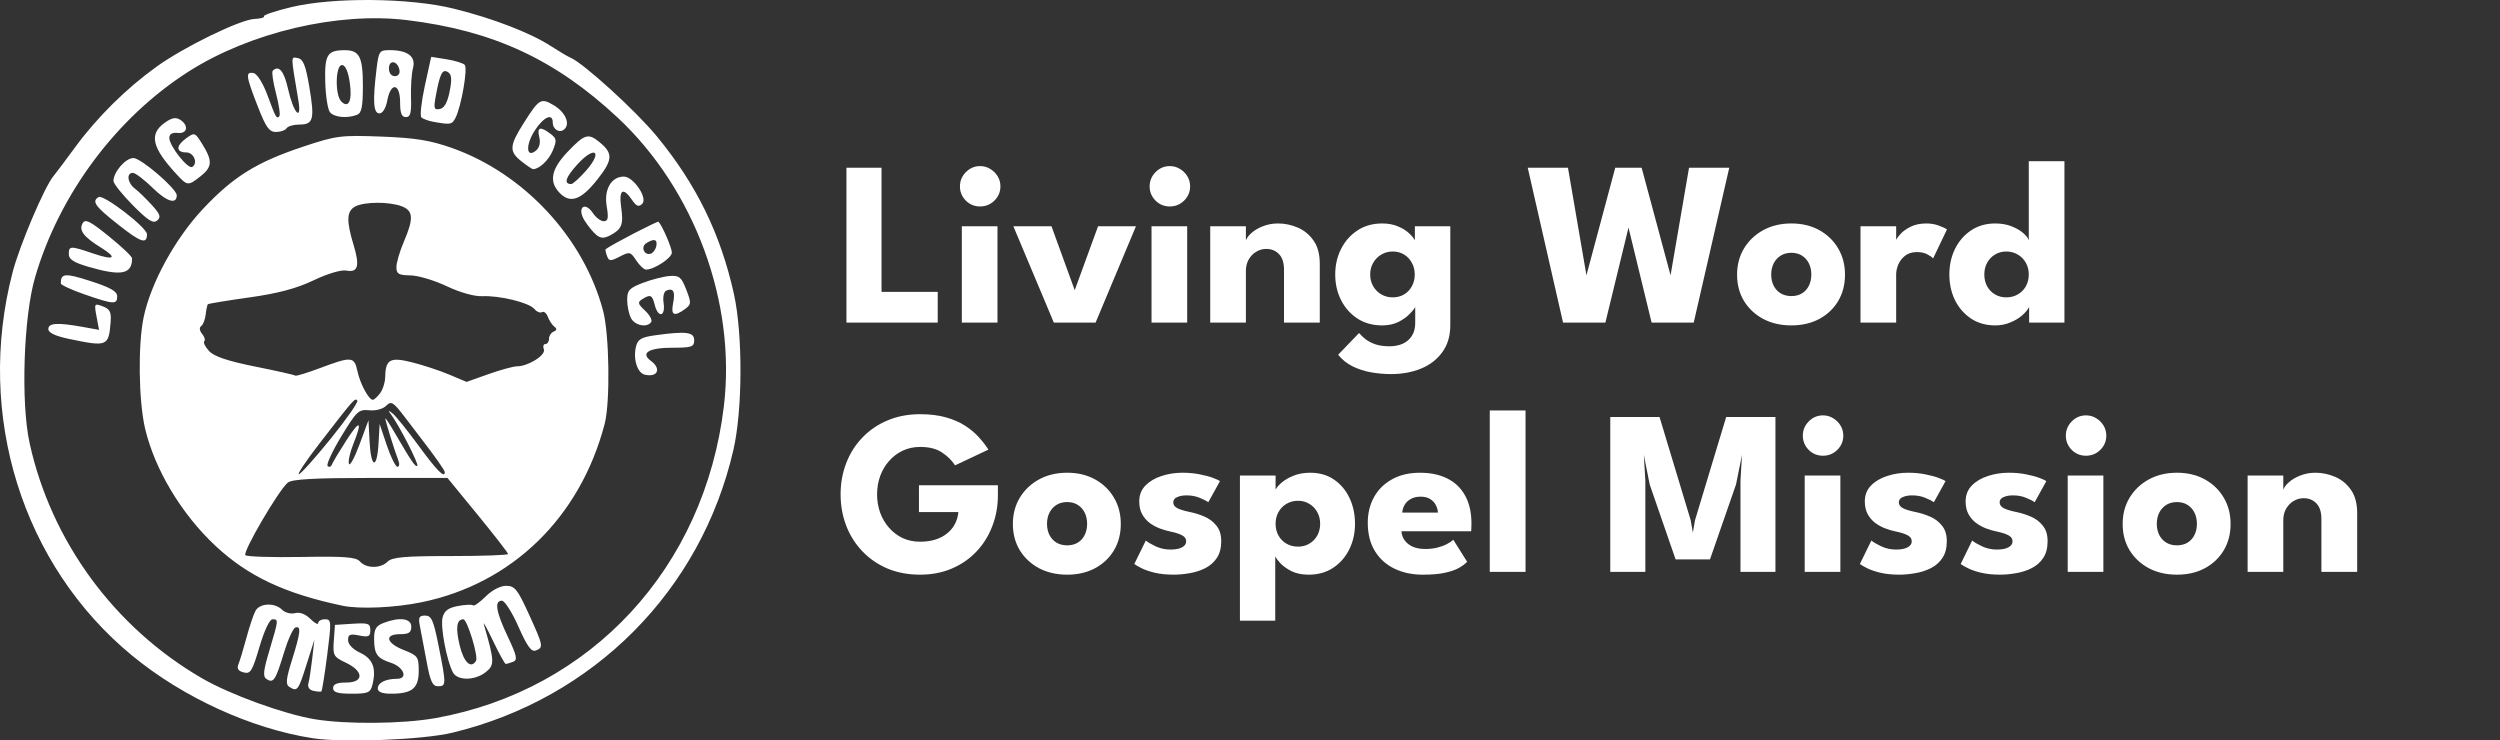
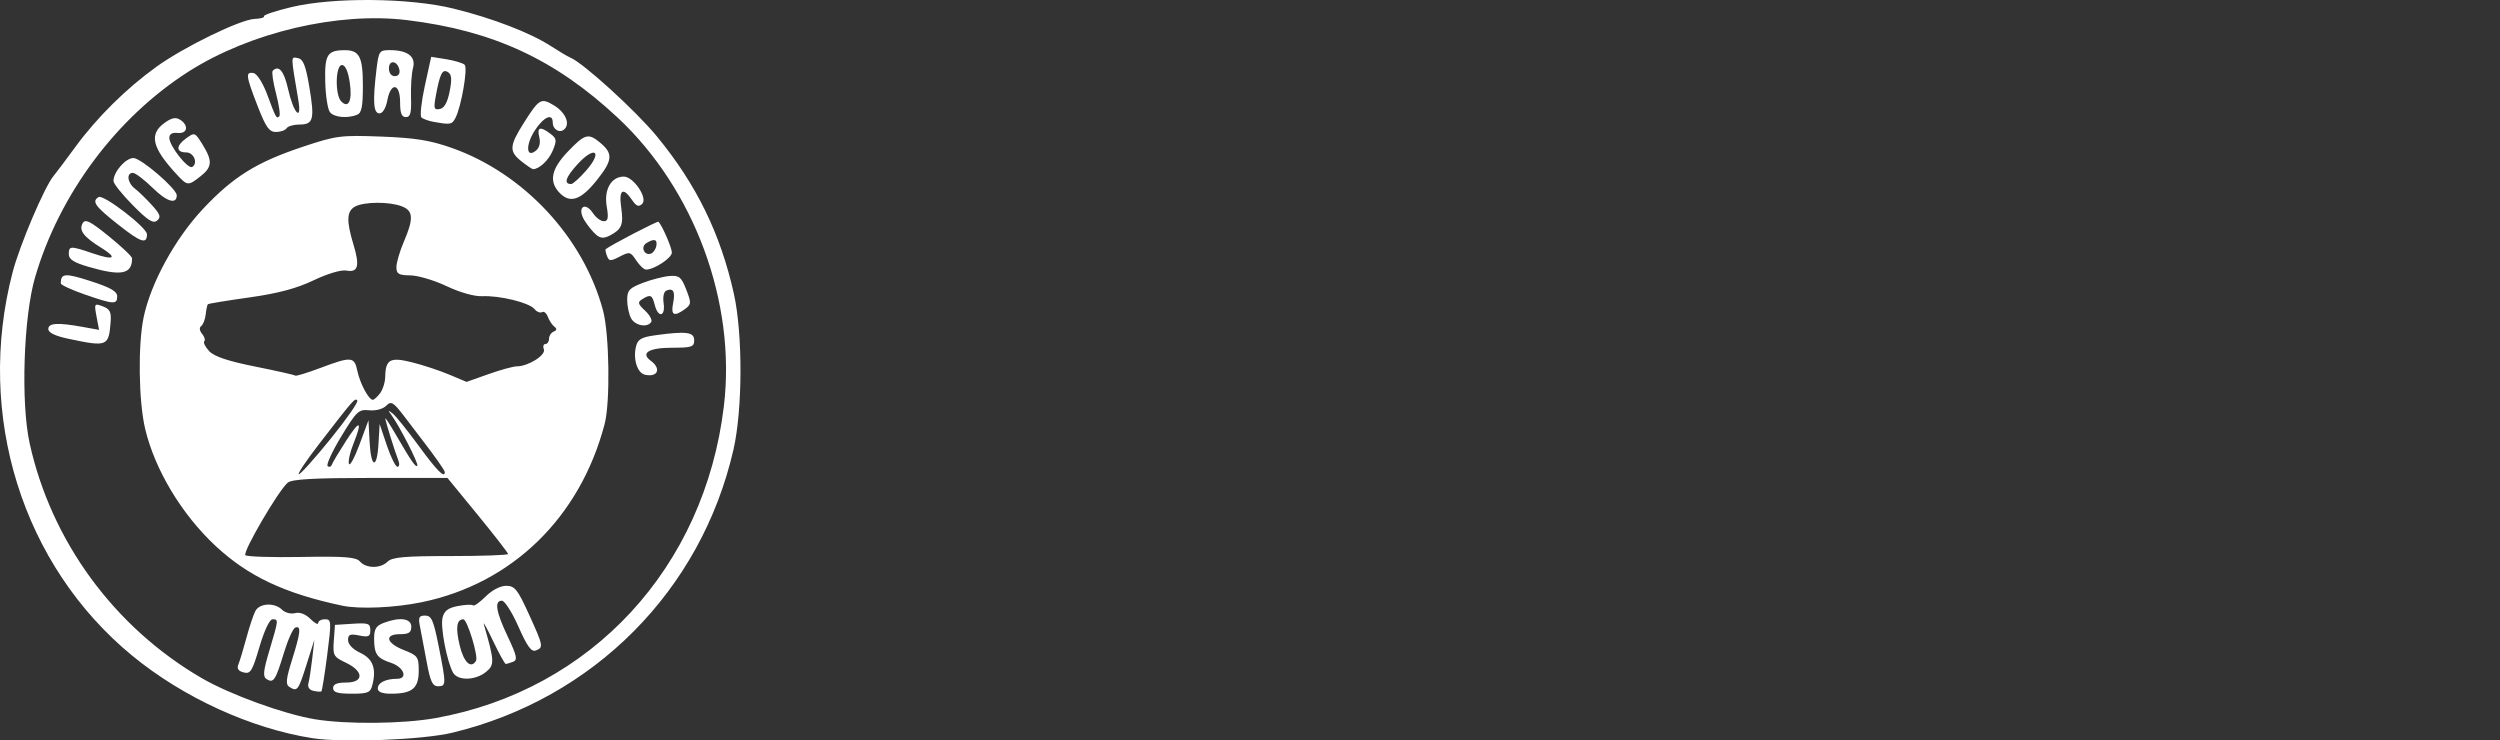
<svg xmlns="http://www.w3.org/2000/svg" fill="none" height="101" viewBox="0 0 341 101" width="341">
  <rect x="0" y="0" width="341" height="101" fill="#333333" stroke="none" />
  <g fill="#fff">
-     <path d="m115.456 22.88h4.784v16.928h7.664v4.192h-12.448zm15.736 21.12v-13.136h4.864v13.136zm2.496-15.84c-.768 0-1.419-.267-1.952-.8-.534-.544-.8-1.189-.8-1.936s.266-1.392.8-1.936c.544-.555 1.194-.832 1.952-.832.501 0 .96.128 1.376.384.416.245.752.576 1.008.992s.384.88.384 1.392c0 .747-.272 1.392-.816 1.936-.544.533-1.195.8-1.952.8zm4.535 2.704h5.2l3.168 8.72 3.184-8.72h5.168l-5.504 13.136h-5.696zm18.844 13.136v-13.136h4.864v13.136zm2.495-15.84c-.767 0-1.418-.267-1.951-.8-.534-.544-.8-1.189-.8-1.936s.266-1.392.8-1.936c.544-.555 1.194-.832 1.951-.832.502 0 .961.128 1.377.384.416.245.752.576 1.008.992s.384.88.384 1.392c0 .747-.272 1.392-.816 1.936-.544.533-1.195.8-1.953.8zm14.76 2.32c.917 0 1.813.187 2.688.56.874.373 1.594.965 2.16 1.776.565.8.847 1.856.847 3.168v8.016h-4.879v-7.216c0-.939-.224-1.643-.672-2.112-.448-.48-1.035-.72-1.76-.72-.48 0-.934.128-1.36.384-.416.245-.758.597-1.024 1.056-.256.448-.384.965-.384 1.552v7.056h-4.864v-13.136h4.864v1.936c.128-.352.394-.704.8-1.056.416-.363.933-.661 1.552-.896.629-.245 1.306-.368 2.032-.368zm15.418 20.544c-.917 0-1.829-.08-2.736-.24-.896-.16-1.733-.432-2.512-.816s-1.435-.912-1.968-1.584l2.848-2.96c.245.288.544.571.896.848.363.277.805.507 1.328.688.533.181 1.179.272 1.936.272.704 0 1.317-.123 1.84-.368s.928-.603 1.216-1.072c.299-.469.448-1.04.448-1.712v-.32h4.784v.608c0 1.451-.363 2.672-1.088 3.664-.715.992-1.68 1.739-2.896 2.24s-2.581.752-4.096.752zm3.296-7.024v-2.128c-.096.213-.341.523-.736.928-.384.405-.896.773-1.536 1.104-.64.32-1.387.48-2.24.48-1.28 0-2.4-.309-3.36-.928-.96-.629-1.707-1.467-2.24-2.512-.533-1.056-.8-2.224-.8-3.504s.267-2.443.8-3.488c.533-1.056 1.28-1.899 2.24-2.528s2.08-.944 3.36-.944c.821 0 1.541.133 2.16.4.619.256 1.12.565 1.504.928.384.352.651.677.8.976v-1.92h4.832v13.136zm-6.144-6.56c0 .597.139 1.136.416 1.616.277.469.645.837 1.104 1.104.469.267.987.4 1.552.4.587 0 1.104-.133 1.552-.4s.8-.635 1.056-1.104c.267-.48.4-1.019.4-1.616s-.133-1.131-.4-1.6c-.256-.48-.608-.853-1.056-1.12-.448-.277-.965-.416-1.552-.416-.565 0-1.083.139-1.552.416-.459.267-.827.64-1.104 1.12-.277.469-.416 1.003-.416 1.6zm44.131 6.56h-5.744l-3.584-14.736h.864l-3.584 14.736h-5.776l-4.816-21.12h5.488l2.544 14.816h-.064l3.968-14.816h3.6l3.984 14.816h-.064l2.544-14.816h5.488zm13.322.384c-1.44 0-2.72-.293-3.84-.88-1.11-.597-1.984-1.413-2.624-2.448-.63-1.045-.944-2.24-.944-3.584s.314-2.539.944-3.584c.64-1.056 1.514-1.888 2.624-2.496 1.12-.608 2.4-.912 3.84-.912s2.709.304 3.808.912c1.098.608 1.957 1.44 2.576 2.496.618 1.045.928 2.24.928 3.584s-.31 2.539-.928 3.584c-.619 1.035-1.478 1.851-2.576 2.448-1.099.587-2.368.88-3.808.88zm0-4c.554 0 1.034-.123 1.44-.368.405-.245.72-.592.944-1.04s.336-.955.336-1.52c0-.576-.112-1.088-.336-1.536s-.539-.8-.944-1.056c-.406-.256-.886-.384-1.44-.384-.555 0-1.04.128-1.456.384-.406.256-.726.608-.96 1.056-.224.448-.336.96-.336 1.536 0 .565.112 1.072.336 1.52.234.448.554.795.96 1.04.416.245.901.368 1.456.368zm14.291 3.616h-4.864v-13.136h4.864v2.032h-.08c.085-.245.293-.555.624-.928.33-.384.794-.725 1.392-1.024.597-.309 1.328-.464 2.192-.464.608 0 1.168.096 1.68.288.512.181.885.357 1.12.528l-1.888 3.952c-.15-.181-.416-.368-.8-.56-.374-.203-.843-.304-1.408-.304-.651 0-1.19.165-1.616.496-.416.331-.726.731-.928 1.2-.192.469-.288.912-.288 1.328zm13.528.384c-1.27 0-2.374-.309-3.312-.928-.939-.629-1.67-1.467-2.192-2.512-.512-1.056-.768-2.224-.768-3.504s.256-2.443.768-3.488c.522-1.056 1.253-1.899 2.192-2.528.938-.629 2.042-.944 3.312-.944.842 0 1.589.133 2.24.4.65.256 1.178.565 1.584.928.405.352.65.677.736.976v-10.8h4.864v22.016h-4.816v-2.128c-.203.395-.534.789-.992 1.184-.459.384-.998.699-1.616.944-.619.256-1.286.384-2 .384zm1.488-3.824c.586 0 1.109-.133 1.568-.4.469-.267.837-.635 1.104-1.104.266-.48.4-1.019.4-1.616s-.134-1.131-.4-1.6c-.267-.48-.635-.853-1.104-1.12-.459-.277-.982-.416-1.568-.416-.566 0-1.078.139-1.536.416-.448.267-.806.64-1.072 1.12-.256.469-.384 1.003-.384 1.6s.128 1.136.384 1.616c.266.469.624.837 1.072 1.104.458.267.97.4 1.536.4zm-148.308 25.632h10.768v1.344c0 1.515-.256 2.928-.768 4.24-.501 1.312-1.221 2.464-2.16 3.456s-2.059 1.765-3.36 2.32-2.741.832-4.32.832c-1.632 0-3.115-.277-4.448-.832-1.323-.565-2.464-1.349-3.424-2.352s-1.696-2.165-2.208-3.488c-.512-1.333-.768-2.763-.768-4.288 0-1.515.256-2.933.768-4.256.512-1.333 1.248-2.496 2.208-3.488.96-1.003 2.101-1.781 3.424-2.336 1.333-.565 2.816-.848 4.448-.848 1.333 0 2.507.144 3.52.432 1.024.288 1.904.672 2.64 1.152s1.36 1.008 1.872 1.584c.512.565.939 1.12 1.28 1.664l-4.544 2.144c-.437-.672-1.035-1.259-1.792-1.76-.747-.501-1.739-.752-2.976-.752-.864 0-1.659.171-2.384.512-.715.341-1.333.811-1.856 1.408-.523.587-.928 1.275-1.216 2.064-.277.779-.416 1.605-.416 2.48 0 .885.139 1.717.416 2.496.288.779.693 1.467 1.216 2.064s1.141 1.067 1.856 1.408c.725.331 1.52.496 2.384.496.757 0 1.445-.096 2.064-.288s1.152-.469 1.6-.832c.459-.363.816-.789 1.072-1.28.267-.501.427-1.051.48-1.648h-5.376zm20.219 12.192c-1.44 0-2.72-.293-3.84-.88-1.109-.597-1.984-1.413-2.624-2.448-.629-1.045-.944-2.24-.944-3.584s.315-2.539.944-3.584c.64-1.056 1.515-1.888 2.624-2.496 1.12-.608 2.4-.912 3.84-.912s2.71.304 3.808.912c1.099.608 1.958 1.44 2.576 2.496.619 1.045.928 2.24.928 3.584s-.309 2.539-.928 3.584c-.618 1.035-1.477 1.851-2.576 2.448-1.098.587-2.368.88-3.808.88zm0-4c.555 0 1.035-.123 1.44-.368.406-.245.72-.592.944-1.04s.336-.955.336-1.52c0-.576-.112-1.088-.336-1.536s-.538-.8-.944-1.056c-.405-.256-.885-.384-1.44-.384-.554 0-1.04.128-1.456.384-.405.256-.725.608-.96 1.056-.224.448-.336.96-.336 1.536 0 .565.112 1.072.336 1.52.235.448.555.795.96 1.04.416.245.902.368 1.456.368zm15.732-9.904c.864 0 1.653.075 2.368.224.714.139 1.312.299 1.792.48.49.181.805.331.944.448l-1.584 2.864c-.203-.149-.582-.341-1.136-.576-.544-.235-1.152-.352-1.824-.352-.512 0-.944.08-1.296.24-.352.149-.528.389-.528.72s.192.597.576.8c.394.192.96.363 1.696.512.64.128 1.29.331 1.952.608.661.277 1.21.688 1.648 1.232.448.533.672 1.248.672 2.144 0 .917-.198 1.675-.592 2.272-.395.597-.918 1.061-1.568 1.392-.651.331-1.355.56-2.112.688-.758.139-1.494.208-2.208.208-1.003 0-1.878-.091-2.624-.272-.736-.181-1.334-.389-1.792-.624-.459-.235-.779-.421-.96-.56l1.568-3.2c.277.235.73.501 1.36.8.629.288 1.296.432 2 .432.682 0 1.21-.101 1.584-.304.373-.203.56-.469.56-.8 0-.267-.091-.48-.272-.64-.182-.16-.438-.299-.768-.416-.331-.117-.731-.224-1.2-.32-.427-.085-.88-.219-1.36-.4s-.934-.427-1.36-.736c-.427-.32-.774-.72-1.04-1.2-.267-.48-.4-1.061-.4-1.744 0-.875.282-1.6.848-2.176.565-.576 1.296-1.008 2.192-1.296.896-.299 1.85-.448 2.864-.448zm12.646 20.176h-4.816v-19.792h4.864v1.92c.149-.299.432-.624.848-.976.426-.363.965-.672 1.616-.928.661-.267 1.408-.4 2.24-.4 1.28 0 2.373.315 3.28.944.917.629 1.621 1.472 2.112 2.528.49 1.045.736 2.208.736 3.488s-.262 2.448-.784 3.504c-.523 1.045-1.259 1.883-2.208 2.512-.939.619-2.048.928-3.328.928-.918 0-1.702-.16-2.352-.48-.64-.331-1.147-.693-1.52-1.088-.363-.405-.592-.72-.688-.944zm6.128-13.216c0-.597-.134-1.131-.4-1.6-.267-.48-.63-.853-1.088-1.12-.448-.277-.955-.416-1.52-.416-.587 0-1.115.139-1.584.416-.459.267-.822.64-1.088 1.12-.267.469-.4 1.003-.4 1.6s.133 1.136.4 1.616c.266.469.629.837 1.088 1.104.469.267.997.4 1.584.4.565 0 1.072-.133 1.52-.4.458-.267.821-.635 1.088-1.104.266-.48.4-1.019.4-1.616zm11.085 1.024c.032.469.181.885.448 1.248.266.363.634.651 1.104.864.48.203 1.045.304 1.696.304.618 0 1.173-.064 1.664-.192.501-.128.933-.288 1.296-.48.373-.192.661-.389.864-.592l1.888 3.008c-.267.288-.646.571-1.136.848-.48.267-1.115.485-1.904.656-.79.171-1.787.256-2.992.256-1.451 0-2.742-.272-3.872-.816-1.131-.544-2.022-1.344-2.672-2.4-.651-1.056-.976-2.347-.976-3.872 0-1.28.277-2.432.832-3.456.565-1.035 1.381-1.851 2.448-2.448 1.066-.608 2.352-.912 3.856-.912 1.429 0 2.666.261 3.712.784 1.056.523 1.866 1.301 2.432 2.336.576 1.024.864 2.304.864 3.84 0 .085-.006.256-.016.512 0 .256-.011.427-.032.512zm4.976-2.544c-.011-.341-.102-.677-.272-1.008-.171-.341-.427-.619-.768-.832-.342-.224-.779-.336-1.312-.336-.534 0-.987.107-1.36.32-.363.203-.64.469-.832.8s-.299.683-.32 1.056zm11.953 8.08h-4.88v-22.016h4.88zm34.085-21.12v21.12h-4.768v-12.432l.208-3.536-.816 4.048-3.552 10.224h-4.688l-3.536-10.224-.8-4.048.208 3.536v12.432h-4.784v-21.12h6.72l4.256 14.096.288 1.68.288-1.68 4.256-14.096zm3.992 21.12v-13.136h4.864v13.136zm2.496-15.84c-.768 0-1.418-.267-1.952-.8-.533-.544-.8-1.189-.8-1.936s.267-1.392.8-1.936c.544-.555 1.195-.832 1.952-.832.502 0 .96.128 1.376.384.416.245.752.576 1.008.992s.384.88.384 1.392c0 .747-.272 1.392-.816 1.936-.544.533-1.194.8-1.952.8zm11.607 2.32c.864 0 1.654.075 2.368.224.715.139 1.312.299 1.792.48.491.181.806.331.944.448l-1.584 2.864c-.202-.149-.581-.341-1.136-.576-.544-.235-1.152-.352-1.824-.352-.512 0-.944.08-1.296.24-.352.149-.528.389-.528.72s.192.597.576.8c.395.192.96.363 1.696.512.64.128 1.291.331 1.952.608.662.277 1.211.688 1.648 1.232.448.533.672 1.248.672 2.144 0 .917-.197 1.675-.592 2.272-.394.597-.917 1.061-1.568 1.392-.65.331-1.354.56-2.112.688-.757.139-1.493.208-2.208.208-1.002 0-1.877-.091-2.624-.272-.736-.181-1.333-.389-1.792-.624-.458-.235-.778-.421-.96-.56l1.568-3.2c.278.235.731.501 1.36.8.63.288 1.296.432 2 .432.683 0 1.211-.101 1.584-.304.374-.203.56-.469.56-.8 0-.267-.09-.48-.272-.64-.181-.16-.437-.299-.768-.416-.33-.117-.73-.224-1.2-.32-.426-.085-.88-.219-1.36-.4s-.933-.427-1.36-.736c-.426-.32-.773-.72-1.04-1.2-.266-.48-.4-1.061-.4-1.744 0-.875.283-1.6.848-2.176.566-.576 1.296-1.008 2.192-1.296.896-.299 1.851-.448 2.864-.448zm13.75 0c.864 0 1.654.075 2.368.224.715.139 1.312.299 1.792.48.491.181.806.331.944.448l-1.584 2.864c-.202-.149-.581-.341-1.136-.576-.544-.235-1.152-.352-1.824-.352-.512 0-.944.08-1.296.24-.352.149-.528.389-.528.72s.192.597.576.8c.395.192.96.363 1.696.512.64.128 1.291.331 1.952.608.662.277 1.211.688 1.648 1.232.448.533.672 1.248.672 2.144 0 .917-.197 1.675-.592 2.272-.394.597-.917 1.061-1.568 1.392-.65.331-1.354.56-2.112.688-.757.139-1.493.208-2.208.208-1.002 0-1.877-.091-2.624-.272-.736-.181-1.333-.389-1.792-.624-.458-.235-.778-.421-.96-.56l1.568-3.2c.278.235.731.501 1.36.8.63.288 1.296.432 2 .432.683 0 1.211-.101 1.584-.304.374-.203.56-.469.56-.8 0-.267-.09-.48-.272-.64-.181-.16-.437-.299-.768-.416-.33-.117-.73-.224-1.2-.32-.426-.085-.88-.219-1.36-.4s-.933-.427-1.36-.736c-.426-.32-.773-.72-1.04-1.2-.266-.48-.4-1.061-.4-1.744 0-.875.283-1.6.848-2.176.566-.576 1.296-1.008 2.192-1.296.896-.299 1.851-.448 2.864-.448zm8.022 13.52v-13.136h4.864v13.136zm2.496-15.84c-.768 0-1.418-.267-1.952-.8-.533-.544-.8-1.189-.8-1.936s.267-1.392.8-1.936c.544-.555 1.195-.832 1.952-.832.502 0 .96.128 1.376.384.416.245.752.576 1.008.992s.384.88.384 1.392c0 .747-.272 1.392-.816 1.936-.544.533-1.194.8-1.952.8zm12.407 16.224c-1.44 0-2.72-.293-3.84-.88-1.109-.597-1.984-1.413-2.624-2.448-.629-1.045-.944-2.24-.944-3.584s.315-2.539.944-3.584c.64-1.056 1.515-1.888 2.624-2.496 1.12-.608 2.4-.912 3.84-.912s2.71.304 3.808.912c1.099.608 1.958 1.44 2.576 2.496.619 1.045.928 2.24.928 3.584s-.309 2.539-.928 3.584c-.618 1.035-1.477 1.851-2.576 2.448-1.098.587-2.368.88-3.808.88zm0-4c.555 0 1.035-.123 1.44-.368.406-.245.72-.592.944-1.04s.336-.955.336-1.52c0-.576-.112-1.088-.336-1.536s-.538-.8-.944-1.056c-.405-.256-.885-.384-1.44-.384-.554 0-1.04.128-1.456.384-.405.256-.725.608-.96 1.056-.224.448-.336.96-.336 1.536 0 .565.112 1.072.336 1.52.235.448.555.795.96 1.04.416.245.902.368 1.456.368zm18.884-9.904c.917 0 1.813.187 2.688.56.874.373 1.594.965 2.16 1.776.565.8.847 1.856.847 3.168v8.016h-4.879v-7.216c0-.939-.224-1.643-.672-2.112-.448-.48-1.035-.72-1.76-.72-.48 0-.934.128-1.36.384-.416.245-.758.597-1.024 1.056-.256.448-.384.965-.384 1.552v7.056h-4.864v-13.136h4.864v1.936c.128-.352.394-.704.8-1.056.416-.363.933-.661 1.552-.896.629-.245 1.306-.368 2.032-.368z" />
-     <path d="m42.642 100.691c-8.385-1.304-17.657-5.544-24.599-11.25-15.007-12.334-21.405-32.831-16.324-52.301.97-3.719 4.363-11.692 5.594-13.148.308-.364 1.646-2.146 2.974-3.96 2.941-4.017 6.95-7.98 11.066-10.937 3.799-2.729 11.433-6.444 13.392-6.515.798-.029 1.366-.192 1.262-.361-.104-.17 1.575-.731 3.731-1.248 5.715-1.37 16.106-1.276 22.114.201 5.312 1.306 10.475 3.292 13.288 5.114 1.117.723 2.31 1.43 2.651 1.57 1.768.728 8.932 7.25 11.817 10.759 5.384 6.548 8.675 13.279 10.493 21.46 1.224 5.511 1.195 15.793-.06 21.268-4.402 19.201-19.077 33.97-38.356 38.603-4.026.968-14.882 1.393-19.042.746zm16.756-2.741c21.259-3.813 36.708-20.528 39.341-42.564 1.686-14.107-4.002-29.555-14.483-39.337-8.52-7.951-17.01-11.88-28.751-13.307-9.432-1.146-21.373 1.666-29.767 7.01-9.833 6.26-17.652 16.739-20.957 28.084-1.573 5.4-1.955 17.089-.74 22.613 2.94 13.366 11.542 25.111 23.466 32.043 3.845 2.235 11.2 4.911 15.42 5.611 4.323.717 12.017.645 16.469-.154zm-16.65-3.718c-.563-.125-.821-.524-.677-1.048.129-.466.362-1.988.521-3.384l.289-2.537-1.083 3.425c-1.117 3.53-1.245 3.694-2.342 2.998-.514-.326-.436-1.086.374-3.671 1.172-3.736 1.272-4.691.462-4.422-.316.105-1.022 1.665-1.57 3.467-1.135 3.738-1.41 4.157-2.346 3.579-.547-.338-.475-1.08.385-3.966 1.247-4.185 1.249-4.202.398-4.202-.382 0-1.126 1.581-1.767 3.761-.981 3.331-1.227 3.729-2.161 3.485-.733-.191-.95-.526-.714-1.097.188-.452.679-2.075 1.092-3.608.413-1.533.967-3.188 1.23-3.679.577-1.078 2.631-1.169 3.64-.161.402.402 1.197.609 1.766.461.65-.17 1.43.124 2.098.791.584.584 1.062.833 1.062.554 0-.279.416-.507.925-.507.874 0 .891.269.303 4.856-.343 2.671-.702 4.912-.798 4.981-.096.068-.585.033-1.085-.077zm2.687-.373c0-.531.536-.761 1.777-.761 2.449 0 2.433-1.529-.029-2.702-1.699-.81-1.797-.988-1.65-3.011l.155-2.151 2.412-.155c2.136-.137 2.412-.037 2.412.875 0 .874-.231.984-1.523.725-1.261-.252-1.521-.141-1.512.647 0 .571.667 1.256 1.65 1.712 1.721.799 2.232 2.134 1.672 4.365-.271 1.081-.589 1.217-2.835 1.217-1.909 0-2.529-.186-2.529-.761zm6.093.054c0-.782 1.069-1.323 2.618-1.323 1.558 0 .941-1.607-.84-2.191-1.885-.617-2.267-1.167-2.277-3.277 0-1.32.26-1.763 1.295-2.156 2.214-.841 3.775-.626 3.775.52 0 .789-.339 1.015-1.523 1.015-2.2 0-1.916 1.214.507 2.166 1.903.747 2.031.926 2.031 2.85 0 2.367-.896 3.103-3.775 3.103-1.209 0-1.81-.235-1.81-.707zm6.677-3.6c-.334-1.811-.745-3.98-.913-4.82-.258-1.289-.148-1.528.704-1.528.859 0 1.134.625 1.841 4.186 1.04 5.236 1.036 5.455-.098 5.455-.741 0-1.049-.663-1.534-3.292zm3.563 1.39c-.857-1.66-1.715-6.229-1.403-7.471.232-.922.769-1.323 2.108-1.574.988-.185 1.911-.223 2.05-.084.138.139.911-.404 1.715-1.208.87-.87 2.002-1.46 2.799-1.46 1.172 0 1.553.473 3.086 3.834 1.996 4.378 2.034 4.574.956 4.987-.6.23-1.174-.56-2.361-3.244-.862-1.951-1.877-3.548-2.254-3.548-1.063 0-.82 1.49.798 4.908 1.241 2.621 1.358 3.18.72 3.425-.42.161-.869.293-.999.293-.131 0-.916-1.427-1.748-3.171-.832-1.744-1.388-2.742-1.237-2.218 1.459 5.052 1.479 5.517.282 6.486-1.475 1.194-3.904 1.218-4.509.045zm3.157-1.555c.359-.58-1.192-5.675-1.727-5.675-.918 0-1.077 1.148-.494 3.576.551 2.295 1.529 3.219 2.221 2.099zm-18.221-7.53c-7.87-1.661-12.861-4.014-17.305-8.157-4.628-4.315-8.287-10.406-9.604-15.988-.889-3.768-.991-11.432-.202-15.203.976-4.665 4.287-10.715 8.072-14.752 4.141-4.416 7.322-6.395 13.679-8.513 4.524-1.507 5.128-1.585 10.663-1.375 4.623.175 6.662.503 9.615 1.545 9.839 3.471 17.982 12.229 20.635 22.194.865 3.248.993 12.493.215 15.464-3.339 12.738-12.603 21.762-24.956 24.31-3.661.755-8.481.967-10.811.475zm6.166-6.011c.611-.611 2.309-.761 8.596-.761 4.309 0 7.834-.126 7.834-.28s-1.86-2.552-4.134-5.328l-4.134-5.047h-10.494c-7.64 0-10.707.172-11.277.634-1.239 1.004-6.202 9.494-5.79 9.904.204.204 3.655.312 7.668.241 5.898-.105 7.423.013 7.954.615.859.973 2.814.984 3.777.022zm-7.743-16.792c2.165-2.677 3.789-5.014 3.61-5.193-.348-.348-.376-.316-5.218 5.944-1.751 2.264-2.991 4.117-2.756 4.117.235 0 2.199-2.191 4.363-4.868zm15.54 4.58c0-.239-1.337-2.141-3.185-4.532-.216-.279-1.211-1.584-2.212-2.9-1.631-2.145-1.899-2.312-2.594-1.618-.45.449-1.424.708-2.32.616-1.429-.146-1.714.121-3.796 3.55-1.238 2.039-2.08 3.866-1.872 4.059.208.193.467.107.575-.192.107-.298.991-1.775 1.962-3.281 1.897-2.942 2.257-2.753.956.498-.446 1.112-.71 2.316-.587 2.674.123.358.772-.832 1.444-2.646l1.222-3.298.152 2.918c.19 3.651 1.012 3.822 1.218.254l.153-2.664.982 2.918c.54 1.605 1.192 2.917 1.451 2.917s.309-.4.113-.888c-.456-1.135-1.772-5.375-1.773-5.708-0-.14.598.774 1.329 2.03 2.272 3.899 2.796 4.663 3.036 4.423.227-.227-2.443-5.446-3.56-6.96-.465-.631-.431-.659.2-.165.419.328 2.018 2.313 3.554 4.412 2.487 3.398 3.555 4.475 3.555 3.584zm-8.831-10.748c.371-.488.685-1.459.699-2.156.046-2.479.652-2.822 3.657-2.073 1.484.37 3.767 1.123 5.072 1.673l2.375 1 2.991-1.061c1.645-.584 3.387-1.061 3.871-1.061 1.545 0 3.981-1.534 3.68-2.318-.153-.4-.058-.727.212-.727.271 0 .492-.324.492-.719 0-.395.286-.835.635-.976.441-.179.468-.385.09-.677-.3-.231-.698-.833-.885-1.339-.186-.506-.544-.794-.794-.64-.25.154-.72-.04-1.044-.431-.725-.873-4.736-1.852-7.141-1.743-1.048.048-3.027-.513-4.824-1.366-1.675-.796-3.903-1.458-4.949-1.472-1.605-.021-1.903-.197-1.904-1.124-.001-.605.455-2.165 1.014-3.467 1.359-3.169 1.296-4.231-.287-4.833-1.707-.649-5.109-.632-6.348.03-1.169.625-1.228 1.927-.236 5.195.888 2.925.634 3.849-.976 3.542-.695-.133-2.564.425-4.47 1.334-2.336 1.114-4.851 1.783-8.766 2.332-3.02.424-5.562.842-5.649.929-.086.087-.221.716-.297 1.396-.077.68-.352 1.391-.613 1.579-.285.205-.236.63.123 1.062.329.396.463.855.297 1.02-.165.165.136.768.669 1.34.68.729 2.551 1.357 6.267 2.101 2.914.584 5.377 1.14 5.473 1.237.098.097 1.647-.377 3.443-1.053 4.222-1.588 4.619-1.555 5.031.42.354 1.698 1.55 3.933 2.104 3.933.173 0 .616-.4.987-.888zm36.124-2.537c-1.038-.235-1.636-2.151-1.206-3.863.245-.977.737-1.258 2.664-1.522 4.206-.576 5.269-.437 5.269.691 0 .901-.338 1.015-3.016 1.015-3.167 0-4.347.725-2.901 1.782 1.47 1.075.949 2.296-.81 1.897zm-78.578-4.889c-1.86-.392-2.792-.839-2.792-1.338 0-.834 1.262-.91 4.729-.284l2.19.395-.344-1.831c-.331-1.764-.3-1.814.856-1.374.978.372 1.175.772 1.065 2.161-.26 3.298-.458 3.377-5.705 2.271zm76.691-2.816c-.289-.54-.526-1.663-.526-2.495 0-1.314.285-1.622 2.158-2.334 1.187-.451 2.828-.87 3.646-.93 1.297-.096 1.586.143 2.252 1.858.711 1.834.699 2.015-.19 2.664-1.457 1.065-1.929.84-1.608-.766.323-1.612.058-2.144-.886-1.781-.372.142-.533.842-.401 1.741.27 1.841-.756 2.039-1.209.234-.348-1.385-.589-1.494-1.725-.776-.641.405-.581.638.392 1.545.631.587 1.014 1.282.852 1.545-.512.828-2.208.517-2.755-.504zm-74.57-3.258c-1.766-.614-3.212-1.286-3.212-1.495-.001-1.386.573-1.431 4.032-.318 2.753.886 3.66 1.405 3.66 2.093 0 1.14-.48 1.11-4.481-.28zm.546-3.758c-1.979-.576-2.666-1.018-2.666-1.717 0-1.147.207-1.155 3.238-.123 2.966 1.01 3.484.668 1.163-.766-2.369-1.463-3.053-2.364-2.52-3.316.361-.645.986-.337 3.594 1.772 1.737 1.404 3.157 2.752 3.157 2.996 0 2.183-1.46 2.465-5.966 1.155zm74.73-.87c-.776-1.183-.905-1.213-2.247-.52-1.271.657-1.458.648-1.739-.086-.173-.452-.253-.869-.177-.928.817-.626 7.087-3.878 7.209-3.739.548.623 1.815 3.559 1.815 4.206 0 .734-2.405 2.321-3.517 2.321-.287 0-.891-.565-1.344-1.256zm2.741-1.958c.18-.931-.298-1.067-1.372-.388-.8.506-.272 1.726.619 1.429.324-.108.662-.576.752-1.042zm-73.412-2.935c-3.16-2.494-3.627-3.151-2.663-3.746.661-.408 6.601 4.158 6.601 5.074 0 1.405-.829 1.126-3.938-1.328zm65.254 1.435c-.424-.338-1.154-1.221-1.621-1.963-1.095-1.738 0-2.726 1.137-1.022.402.606 1.067 1.101 1.476 1.101.589 0 .672-.43.396-2.061-.384-2.273.633-4.027 2.334-4.027 1.325 0 3.312 2.945 2.509 3.718-.477.459-.796.334-1.394-.546-1.221-1.799-1.818-1.387-1.472 1.015.34 2.362.092 2.989-1.521 3.837-.801.421-1.267.408-1.844-.051zm-63.253-4.071c-1.448-1.465-2.633-2.95-2.633-3.3 0-1.236 1.654-3.137 2.724-3.131 1.042.006 5.908 4.191 5.908 5.082 0 1.284-1.356.878-3.24-.97-1.171-1.149-2.407-2.089-2.745-2.089-.917 0-.743 1.367.273 2.143.489.373 1.526 1.378 2.305 2.234 1.159 1.273 1.292 1.659.729 2.126-.539.447-1.257-.006-3.32-2.094zm58.124-1.784c-1.378-1.521-1.003-3.204 1.234-5.542 2.289-2.392 2.772-2.532 4.326-1.257 1.865 1.53 1.8 2.425-.379 5.158-2.22 2.787-3.715 3.26-5.181 1.64zm3.716-2.94c2.306-2.624 1.206-3.46-1.159-.881-1.645 1.794-1.945 2.719-.881 2.719.234 0 1.152-.827 2.04-1.838zm-55.922.443c-3.29-3.568-3.713-5.394-1.607-6.928.977-.712 1.541-.831 2.142-.452 1.225.772 1.013 1.947-.327 1.805-.747-.079-1.142.152-1.142.668 0 1.101 2.547 4.328 3.131 3.967.814-.503.211-1.975-.809-1.976-1.418-.001-1.445-.89-.058-1.899 1.195-.869 1.23-.857 2.268.821 1.384 2.238 1.33 3.07-.284 4.338-1.7 1.336-1.772 1.329-3.314-.344zm47.118-1.686c-1.728-1.359-1.686-2.115.296-5.247 2.084-3.294 2.344-3.45 4.056-2.439 1.582.933 2.298 2.479 1.513 3.264-.635.634-1.618.088-1.618-.899 0-1.315-1.245-.756-2.448 1.099-1.288 1.986-1.176 3.847.165 2.736.473-.393.638-1.07.447-1.833-.344-1.371.129-1.511 1.526-.453.849.642.885.903.311 2.287-.544 1.313-1.843 2.538-2.691 2.538-.121 0-.822-.473-1.558-1.052zm-36.01-7.564c-1.605-4.122-1.676-4.709-.546-4.487.48.095 1.271 1.346 1.867 2.955 1.176 3.175 1.257 3.319 1.646 2.93.155-.156-.048-1.551-.452-3.1-.405-1.549-.609-2.944-.453-3.099.832-.832 1.541.013 2.098 2.5.739 3.3 1.911 4.548 1.394 1.483-1.052-6.232-1.049-5.902-.058-5.711.725.139 1.066.997 1.558 3.916.747 4.43.56 5.142-1.348 5.142-.791 0-1.58.228-1.753.507-.173.279-.822.507-1.444.507-.928 0-1.376-.632-2.509-3.542zm24.009 2.162c-.698-.125-1.448-.398-1.666-.606-.218-.208 0-2.152.47-4.321l.867-3.942 2.069.33c1.138.182 2.261.523 2.497.757.453.452-.471 5.755-1.264 7.259-.474.897-.679.933-2.972.522zm2.186-4.148c.332-1.679.275-2.324-.235-2.639-.756-.467-1.094.2-1.656 3.264-.311 1.695-.24 1.923.547 1.772.614-.118 1.046-.888 1.344-2.396zm-16.322 2.837c-.302-.364-.593-2.214-.645-4.11-.102-3.728.265-4.339 2.619-4.353 2.049-.011 2.514.887 2.514 4.86 0 2.86-.173 3.716-.803 3.958-1.343.515-3.103.346-3.685-.354zm2.693-4.097c-.224-1.491-.608-2.344-1.056-2.344-.896 0-.975 4.094-.094 4.973 1.018 1.017 1.523-.139 1.15-2.628zm6.872 2.73c0-2.603-1.268-2.787-1.744-.254-.2 1.063-.63 1.776-1.072 1.776-.823 0-.933-1.605-.41-5.962.305-2.534.393-2.664 1.806-2.664 2.463 0 3.599.876 3.179 2.452-.198.744-.321 2.552-.272 4.018.069 2.107-.077 2.664-.7 2.664-.581 0-.788-.534-.788-2.03zm-.09-4.398c-.247-1.273-1.434-1.448-1.434-.211 0 .623.328 1.057.799 1.057.473 0 .732-.345.635-.846z" />
+     <path d="m42.642 100.691c-8.385-1.304-17.657-5.544-24.599-11.25-15.007-12.334-21.405-32.831-16.324-52.301.97-3.719 4.363-11.692 5.594-13.148.308-.364 1.646-2.146 2.974-3.96 2.941-4.017 6.95-7.98 11.066-10.937 3.799-2.729 11.433-6.444 13.392-6.515.798-.029 1.366-.192 1.262-.361-.104-.17 1.575-.731 3.731-1.248 5.715-1.37 16.106-1.276 22.114.201 5.312 1.306 10.475 3.292 13.288 5.114 1.117.723 2.31 1.43 2.651 1.57 1.768.728 8.932 7.25 11.817 10.759 5.384 6.548 8.675 13.279 10.493 21.46 1.224 5.511 1.195 15.793-.06 21.268-4.402 19.201-19.077 33.97-38.356 38.603-4.026.968-14.882 1.393-19.042.746zm16.756-2.741c21.259-3.813 36.708-20.528 39.341-42.564 1.686-14.107-4.002-29.555-14.483-39.337-8.52-7.951-17.01-11.88-28.751-13.307-9.432-1.146-21.373 1.666-29.767 7.01-9.833 6.26-17.652 16.739-20.957 28.084-1.573 5.4-1.955 17.089-.74 22.613 2.94 13.366 11.542 25.111 23.466 32.043 3.845 2.235 11.2 4.911 15.42 5.611 4.323.717 12.017.645 16.469-.154zm-16.65-3.718c-.563-.125-.821-.524-.677-1.048.129-.466.362-1.988.521-3.384l.289-2.537-1.083 3.425c-1.117 3.53-1.245 3.694-2.342 2.998-.514-.326-.436-1.086.374-3.671 1.172-3.736 1.272-4.691.462-4.422-.316.105-1.022 1.665-1.57 3.467-1.135 3.738-1.41 4.157-2.346 3.579-.547-.338-.475-1.08.385-3.966 1.247-4.185 1.249-4.202.398-4.202-.382 0-1.126 1.581-1.767 3.761-.981 3.331-1.227 3.729-2.161 3.485-.733-.191-.95-.526-.714-1.097.188-.452.679-2.075 1.092-3.608.413-1.533.967-3.188 1.23-3.679.577-1.078 2.631-1.169 3.64-.161.402.402 1.197.609 1.766.461.65-.17 1.43.124 2.098.791.584.584 1.062.833 1.062.554 0-.279.416-.507.925-.507.874 0 .891.269.303 4.856-.343 2.671-.702 4.912-.798 4.981-.096.068-.585.033-1.085-.077zm2.687-.373c0-.531.536-.761 1.777-.761 2.449 0 2.433-1.529-.029-2.702-1.699-.81-1.797-.988-1.65-3.011l.155-2.151 2.412-.155c2.136-.137 2.412-.037 2.412.875 0 .874-.231.984-1.523.725-1.261-.252-1.521-.141-1.512.647 0 .571.667 1.256 1.65 1.712 1.721.799 2.232 2.134 1.672 4.365-.271 1.081-.589 1.217-2.835 1.217-1.909 0-2.529-.186-2.529-.761zm6.093.054c0-.782 1.069-1.323 2.618-1.323 1.558 0 .941-1.607-.84-2.191-1.885-.617-2.267-1.167-2.277-3.277 0-1.32.26-1.763 1.295-2.156 2.214-.841 3.775-.626 3.775.52 0 .789-.339 1.015-1.523 1.015-2.2 0-1.916 1.214.507 2.166 1.903.747 2.031.926 2.031 2.85 0 2.367-.896 3.103-3.775 3.103-1.209 0-1.81-.235-1.81-.707zm6.677-3.6c-.334-1.811-.745-3.98-.913-4.82-.258-1.289-.148-1.528.704-1.528.859 0 1.134.625 1.841 4.186 1.04 5.236 1.036 5.455-.098 5.455-.741 0-1.049-.663-1.534-3.292zm3.563 1.39c-.857-1.66-1.715-6.229-1.403-7.471.232-.922.769-1.323 2.108-1.574.988-.185 1.911-.223 2.05-.084.138.139.911-.404 1.715-1.208.87-.87 2.002-1.46 2.799-1.46 1.172 0 1.553.473 3.086 3.834 1.996 4.378 2.034 4.574.956 4.987-.6.23-1.174-.56-2.361-3.244-.862-1.951-1.877-3.548-2.254-3.548-1.063 0-.82 1.49.798 4.908 1.241 2.621 1.358 3.18.72 3.425-.42.161-.869.293-.999.293-.131 0-.916-1.427-1.748-3.171-.832-1.744-1.388-2.742-1.237-2.218 1.459 5.052 1.479 5.517.282 6.486-1.475 1.194-3.904 1.218-4.509.045zm3.157-1.555c.359-.58-1.192-5.675-1.727-5.675-.918 0-1.077 1.148-.494 3.576.551 2.295 1.529 3.219 2.221 2.099zm-18.221-7.53c-7.87-1.661-12.861-4.014-17.305-8.157-4.628-4.315-8.287-10.406-9.604-15.988-.889-3.768-.991-11.432-.202-15.203.976-4.665 4.287-10.715 8.072-14.752 4.141-4.416 7.322-6.395 13.679-8.513 4.524-1.507 5.128-1.585 10.663-1.375 4.623.175 6.662.503 9.615 1.545 9.839 3.471 17.982 12.229 20.635 22.194.865 3.248.993 12.493.215 15.464-3.339 12.738-12.603 21.762-24.956 24.31-3.661.755-8.481.967-10.811.475zm6.166-6.011c.611-.611 2.309-.761 8.596-.761 4.309 0 7.834-.126 7.834-.28s-1.86-2.552-4.134-5.328l-4.134-5.047h-10.494c-7.64 0-10.707.172-11.277.634-1.239 1.004-6.202 9.494-5.79 9.904.204.204 3.655.312 7.668.241 5.898-.105 7.423.013 7.954.615.859.973 2.814.984 3.777.022zm-7.743-16.792c2.165-2.677 3.789-5.014 3.61-5.193-.348-.348-.376-.316-5.218 5.944-1.751 2.264-2.991 4.117-2.756 4.117.235 0 2.199-2.191 4.363-4.868zm15.54 4.58c0-.239-1.337-2.141-3.185-4.532-.216-.279-1.211-1.584-2.212-2.9-1.631-2.145-1.899-2.312-2.594-1.618-.45.449-1.424.708-2.32.616-1.429-.146-1.714.121-3.796 3.55-1.238 2.039-2.08 3.866-1.872 4.059.208.193.467.107.575-.192.107-.298.991-1.775 1.962-3.281 1.897-2.942 2.257-2.753.956.498-.446 1.112-.71 2.316-.587 2.674.123.358.772-.832 1.444-2.646l1.222-3.298.152 2.918c.19 3.651 1.012 3.822 1.218.254l.153-2.664.982 2.918c.54 1.605 1.192 2.917 1.451 2.917s.309-.4.113-.888c-.456-1.135-1.772-5.375-1.773-5.708-0-.14.598.774 1.329 2.03 2.272 3.899 2.796 4.663 3.036 4.423.227-.227-2.443-5.446-3.56-6.96-.465-.631-.431-.659.2-.165.419.328 2.018 2.313 3.554 4.412 2.487 3.398 3.555 4.475 3.555 3.584zm-8.831-10.748c.371-.488.685-1.459.699-2.156.046-2.479.652-2.822 3.657-2.073 1.484.37 3.767 1.123 5.072 1.673l2.375 1 2.991-1.061c1.645-.584 3.387-1.061 3.871-1.061 1.545 0 3.981-1.534 3.68-2.318-.153-.4-.058-.727.212-.727.271 0 .492-.324.492-.719 0-.395.286-.835.635-.976.441-.179.468-.385.09-.677-.3-.231-.698-.833-.885-1.339-.186-.506-.544-.794-.794-.64-.25.154-.72-.04-1.044-.431-.725-.873-4.736-1.852-7.141-1.743-1.048.048-3.027-.513-4.824-1.366-1.675-.796-3.903-1.458-4.949-1.472-1.605-.021-1.903-.197-1.904-1.124-.001-.605.455-2.165 1.014-3.467 1.359-3.169 1.296-4.231-.287-4.833-1.707-.649-5.109-.632-6.348.03-1.169.625-1.228 1.927-.236 5.195.888 2.925.634 3.849-.976 3.542-.695-.133-2.564.425-4.47 1.334-2.336 1.114-4.851 1.783-8.766 2.332-3.02.424-5.562.842-5.649.929-.086.087-.221.716-.297 1.396-.077.68-.352 1.391-.613 1.579-.285.205-.236.63.123 1.062.329.396.463.855.297 1.02-.165.165.136.768.669 1.34.68.729 2.551 1.357 6.267 2.101 2.914.584 5.377 1.14 5.473 1.237.098.097 1.647-.377 3.443-1.053 4.222-1.588 4.619-1.555 5.031.42.354 1.698 1.55 3.933 2.104 3.933.173 0 .616-.4.987-.888zm36.124-2.537c-1.038-.235-1.636-2.151-1.206-3.863.245-.977.737-1.258 2.664-1.522 4.206-.576 5.269-.437 5.269.691 0 .901-.338 1.015-3.016 1.015-3.167 0-4.347.725-2.901 1.782 1.47 1.075.949 2.296-.81 1.897zm-78.578-4.889c-1.86-.392-2.792-.839-2.792-1.338 0-.834 1.262-.91 4.729-.284l2.19.395-.344-1.831c-.331-1.764-.3-1.814.856-1.374.978.372 1.175.772 1.065 2.161-.26 3.298-.458 3.377-5.705 2.271zm76.691-2.816c-.289-.54-.526-1.663-.526-2.495 0-1.314.285-1.622 2.158-2.334 1.187-.451 2.828-.87 3.646-.93 1.297-.096 1.586.143 2.252 1.858.711 1.834.699 2.015-.19 2.664-1.457 1.065-1.929.84-1.608-.766.323-1.612.058-2.144-.886-1.781-.372.142-.533.842-.401 1.741.27 1.841-.756 2.039-1.209.234-.348-1.385-.589-1.494-1.725-.776-.641.405-.581.638.392 1.545.631.587 1.014 1.282.852 1.545-.512.828-2.208.517-2.755-.504zm-74.57-3.258c-1.766-.614-3.212-1.286-3.212-1.495-.001-1.386.573-1.431 4.032-.318 2.753.886 3.66 1.405 3.66 2.093 0 1.14-.48 1.11-4.481-.28zm.546-3.758c-1.979-.576-2.666-1.018-2.666-1.717 0-1.147.207-1.155 3.238-.123 2.966 1.01 3.484.668 1.163-.766-2.369-1.463-3.053-2.364-2.52-3.316.361-.645.986-.337 3.594 1.772 1.737 1.404 3.157 2.752 3.157 2.996 0 2.183-1.46 2.465-5.966 1.155zm74.73-.87c-.776-1.183-.905-1.213-2.247-.52-1.271.657-1.458.648-1.739-.086-.173-.452-.253-.869-.177-.928.817-.626 7.087-3.878 7.209-3.739.548.623 1.815 3.559 1.815 4.206 0 .734-2.405 2.321-3.517 2.321-.287 0-.891-.565-1.344-1.256zm2.741-1.958c.18-.931-.298-1.067-1.372-.388-.8.506-.272 1.726.619 1.429.324-.108.662-.576.752-1.042zm-73.412-2.935c-3.16-2.494-3.627-3.151-2.663-3.746.661-.408 6.601 4.158 6.601 5.074 0 1.405-.829 1.126-3.938-1.328zm65.254 1.435c-.424-.338-1.154-1.221-1.621-1.963-1.095-1.738 0-2.726 1.137-1.022.402.606 1.067 1.101 1.476 1.101.589 0 .672-.43.396-2.061-.384-2.273.633-4.027 2.334-4.027 1.325 0 3.312 2.945 2.509 3.718-.477.459-.796.334-1.394-.546-1.221-1.799-1.818-1.387-1.472 1.015.34 2.362.092 2.989-1.521 3.837-.801.421-1.267.408-1.844-.051zm-63.253-4.071c-1.448-1.465-2.633-2.95-2.633-3.3 0-1.236 1.654-3.137 2.724-3.131 1.042.006 5.908 4.191 5.908 5.082 0 1.284-1.356.878-3.24-.97-1.171-1.149-2.407-2.089-2.745-2.089-.917 0-.743 1.367.273 2.143.489.373 1.526 1.378 2.305 2.234 1.159 1.273 1.292 1.659.729 2.126-.539.447-1.257-.006-3.32-2.094zm58.124-1.784c-1.378-1.521-1.003-3.204 1.234-5.542 2.289-2.392 2.772-2.532 4.326-1.257 1.865 1.53 1.8 2.425-.379 5.158-2.22 2.787-3.715 3.26-5.181 1.64zm3.716-2.94c2.306-2.624 1.206-3.46-1.159-.881-1.645 1.794-1.945 2.719-.881 2.719.234 0 1.152-.827 2.04-1.838zm-55.922.443c-3.29-3.568-3.713-5.394-1.607-6.928.977-.712 1.541-.831 2.142-.452 1.225.772 1.013 1.947-.327 1.805-.747-.079-1.142.152-1.142.668 0 1.101 2.547 4.328 3.131 3.967.814-.503.211-1.975-.809-1.976-1.418-.001-1.445-.89-.058-1.899 1.195-.869 1.23-.857 2.268.821 1.384 2.238 1.33 3.07-.284 4.338-1.7 1.336-1.772 1.329-3.314-.344zm47.118-1.686c-1.728-1.359-1.686-2.115.296-5.247 2.084-3.294 2.344-3.45 4.056-2.439 1.582.933 2.298 2.479 1.513 3.264-.635.634-1.618.088-1.618-.899 0-1.315-1.245-.756-2.448 1.099-1.288 1.986-1.176 3.847.165 2.736.473-.393.638-1.07.447-1.833-.344-1.371.129-1.511 1.526-.453.849.642.885.903.311 2.287-.544 1.313-1.843 2.538-2.691 2.538-.121 0-.822-.473-1.558-1.052zm-36.01-7.564c-1.605-4.122-1.676-4.709-.546-4.487.48.095 1.271 1.346 1.867 2.955 1.176 3.175 1.257 3.319 1.646 2.93.155-.156-.048-1.551-.452-3.1-.405-1.549-.609-2.944-.453-3.099.832-.832 1.541.013 2.098 2.5.739 3.3 1.911 4.548 1.394 1.483-1.052-6.232-1.049-5.902-.058-5.711.725.139 1.066.997 1.558 3.916.747 4.43.56 5.142-1.348 5.142-.791 0-1.58.228-1.753.507-.173.279-.822.507-1.444.507-.928 0-1.376-.632-2.509-3.542zm24.009 2.162c-.698-.125-1.448-.398-1.666-.606-.218-.208 0-2.152.47-4.321l.867-3.942 2.069.33c1.138.182 2.261.523 2.497.757.453.452-.471 5.755-1.264 7.259-.474.897-.679.933-2.972.522zm2.186-4.148c.332-1.679.275-2.324-.235-2.639-.756-.467-1.094.2-1.656 3.264-.311 1.695-.24 1.923.547 1.772.614-.118 1.046-.888 1.344-2.396zm-16.322 2.837c-.302-.364-.593-2.214-.645-4.11-.102-3.728.265-4.339 2.619-4.353 2.049-.011 2.514.887 2.514 4.86 0 2.86-.173 3.716-.803 3.958-1.343.515-3.103.346-3.685-.354zm2.693-4.097c-.224-1.491-.608-2.344-1.056-2.344-.896 0-.975 4.094-.094 4.973 1.018 1.017 1.523-.139 1.15-2.628zm6.872 2.73c0-2.603-1.268-2.787-1.744-.254-.2 1.063-.63 1.776-1.072 1.776-.823 0-.933-1.605-.41-5.962.305-2.534.393-2.664 1.806-2.664 2.463 0 3.599.876 3.179 2.452-.198.744-.321 2.552-.272 4.018.069 2.107-.077 2.664-.7 2.664-.581 0-.788-.534-.788-2.03m-.09-4.398c-.247-1.273-1.434-1.448-1.434-.211 0 .623.328 1.057.799 1.057.473 0 .732-.345.635-.846z" />
  </g>
</svg>